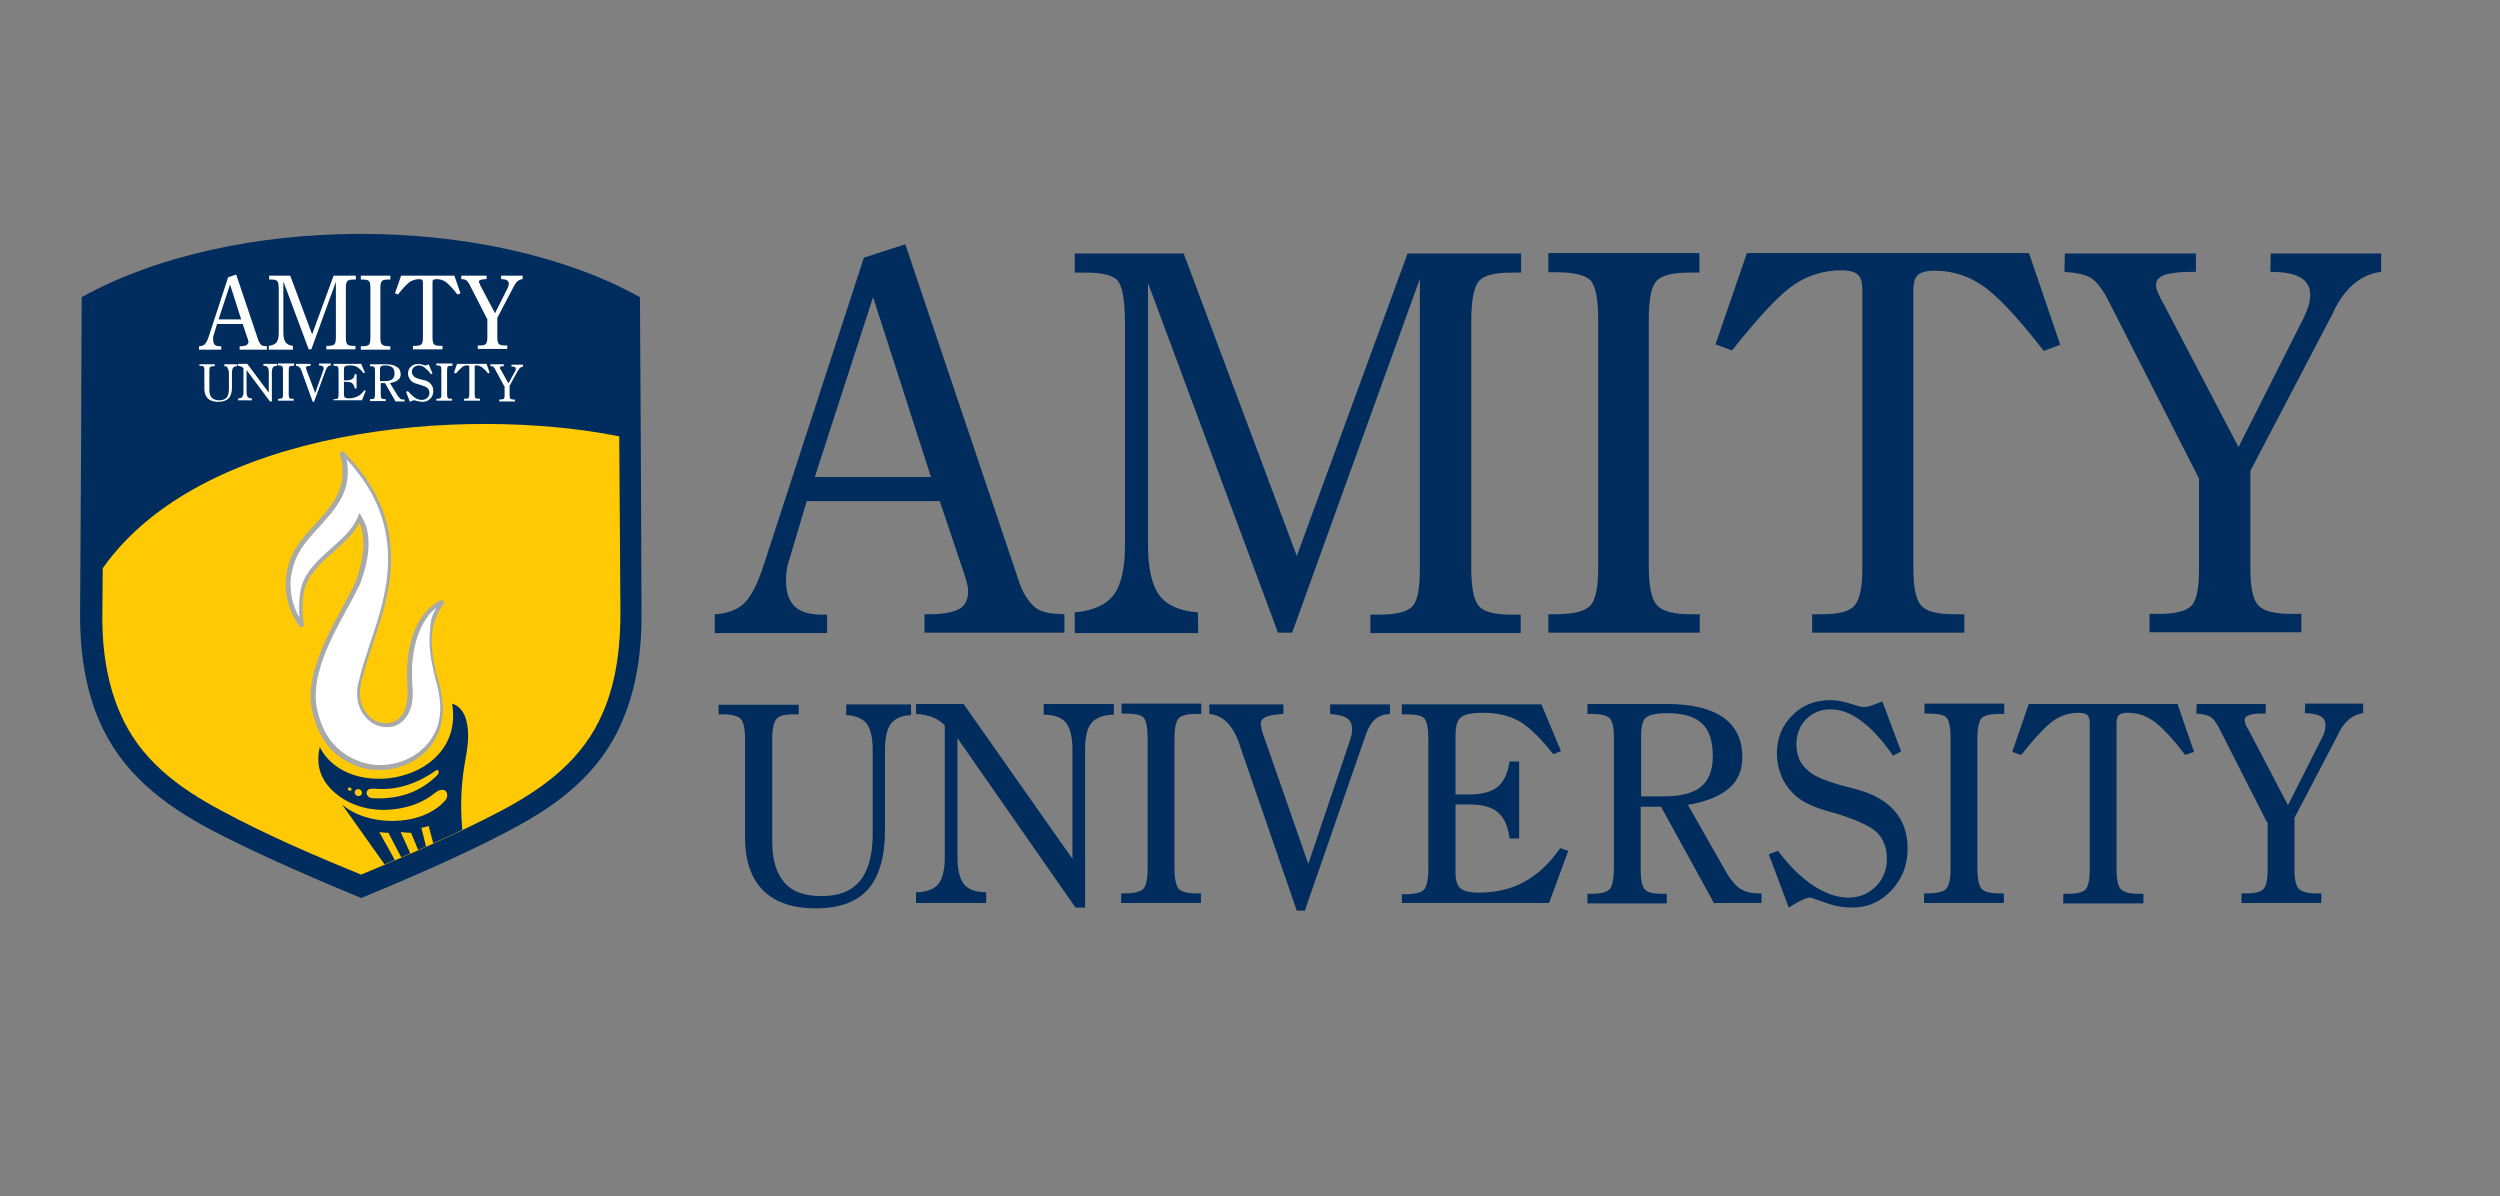
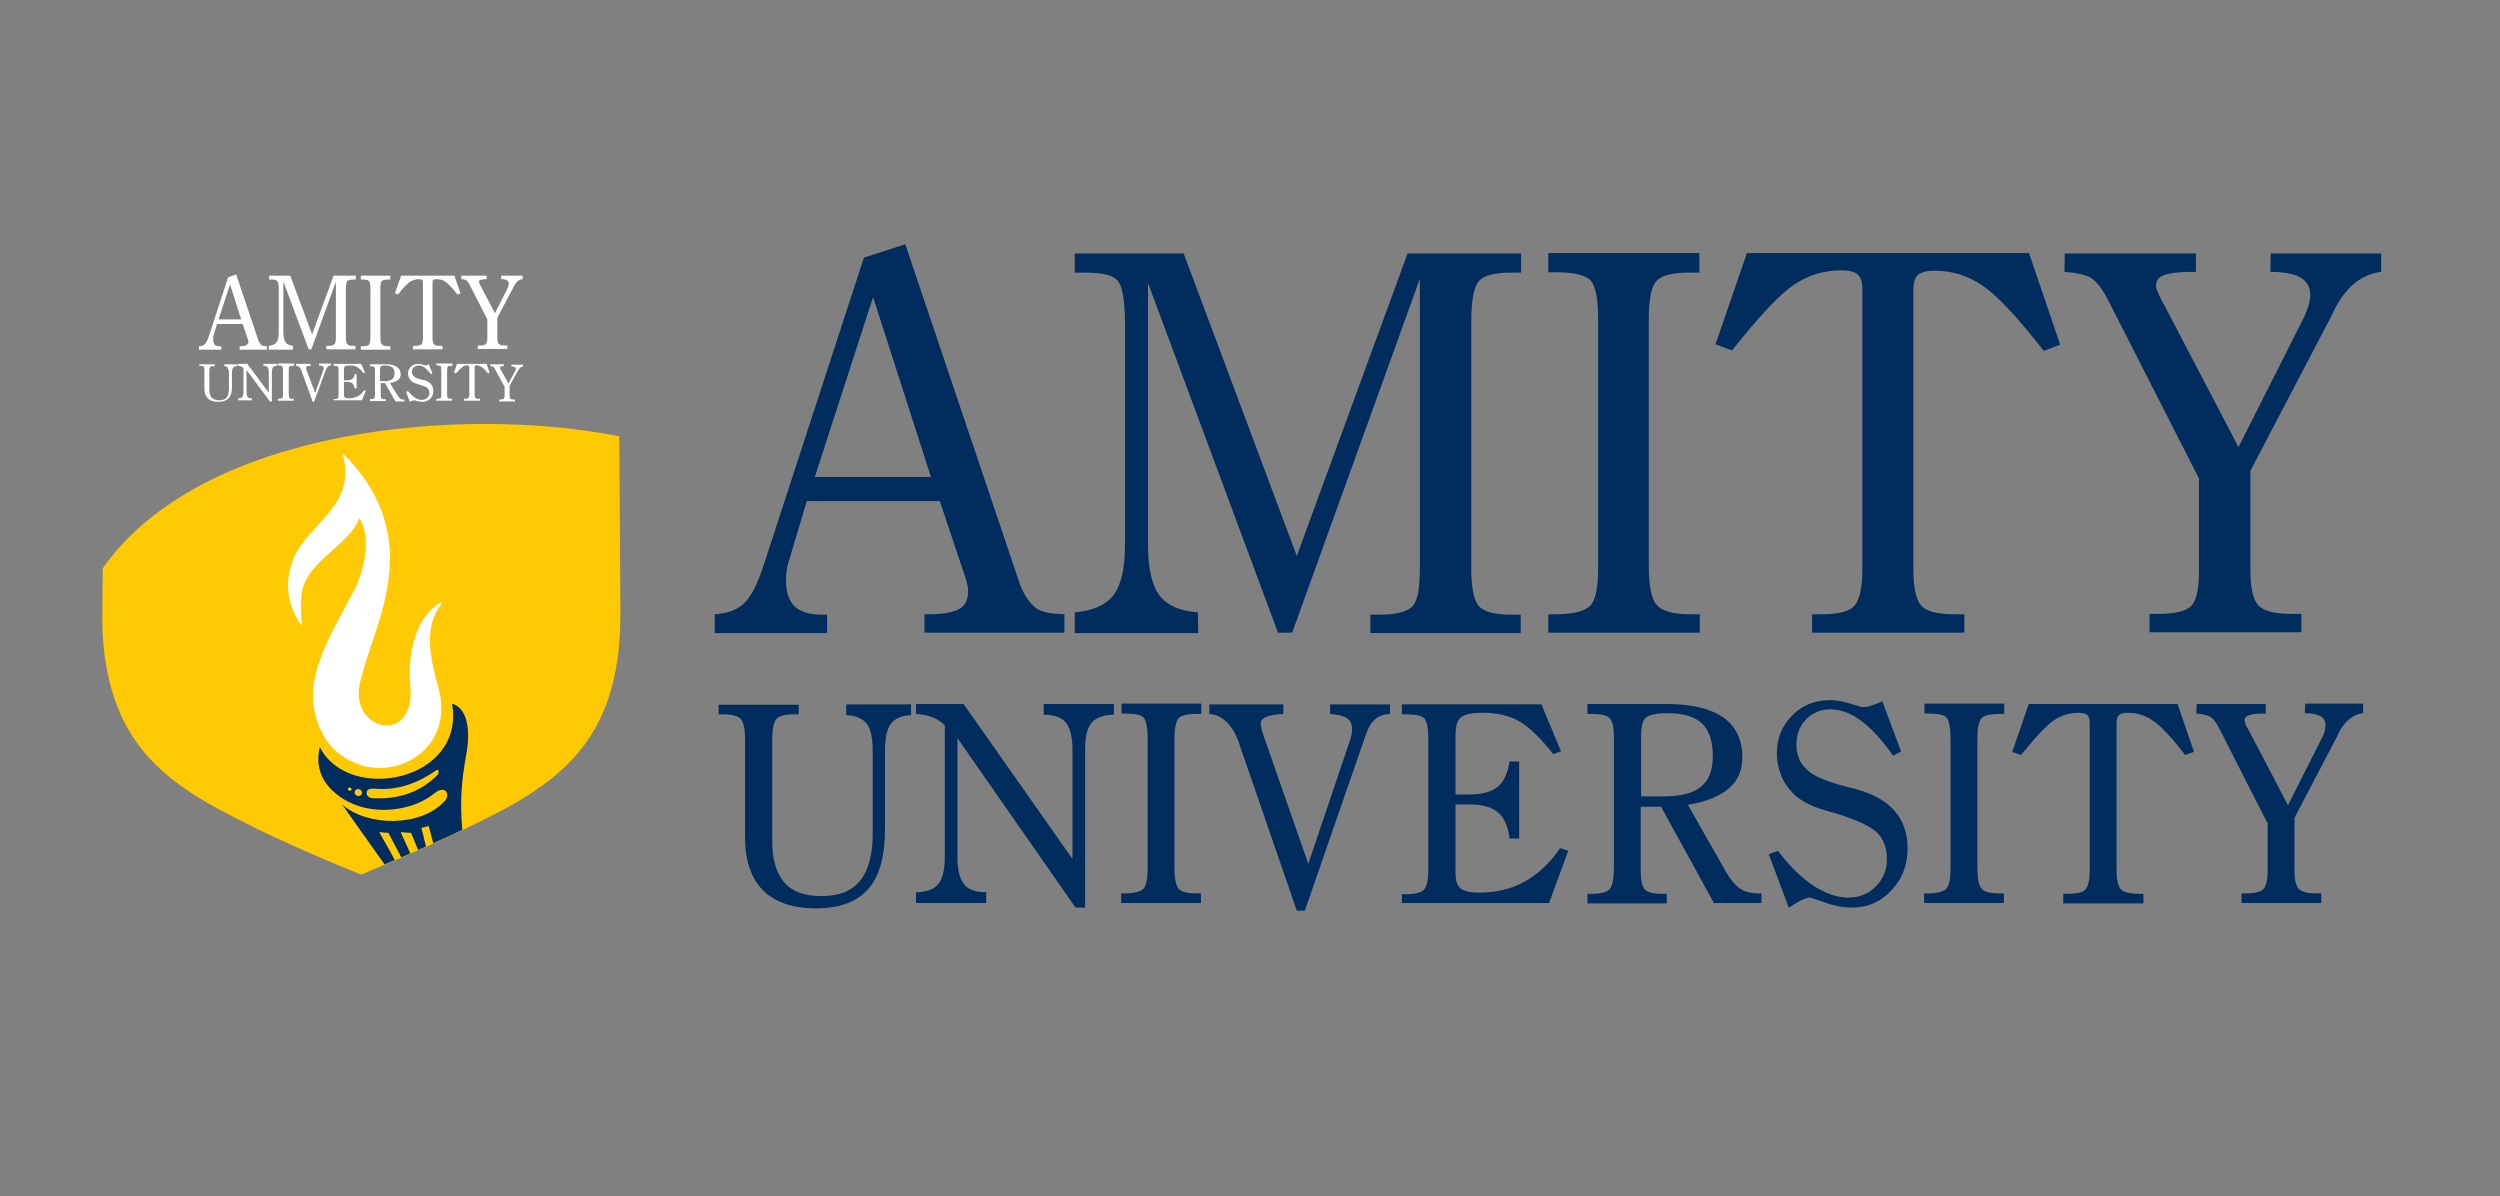
<svg xmlns="http://www.w3.org/2000/svg" viewBox="0 0 652 312" width="652" height="312">
  <rect x="0" y="0" width="652" height="312" fill="#808080" stroke="none" />
  <title>amity-university-seeklogo-svg</title>
  <defs>
    <clipPath clipPathUnits="userSpaceOnUse" id="cp1">
      <path d="m26.7 148.1l-0.1 10.6v0.1c-0.2 9.1 0.9 18.4 4.5 26.8 5.2 12.3 15.2 19.7 26.7 25.8 11.6 6.2 24.2 11.5 36.4 16.6 12.2-5.1 24.7-10.4 36.4-16.6 11.5-6.1 21.5-13.5 26.7-25.8 3.6-8.4 4.6-17.8 4.5-26.8v-0.1l-0.3-45c-10.3-2.1-22.4-3.2-35-3.2-37.7 0.1-80.5 10.3-99.8 37.6z" />
    </clipPath>
  </defs>
  <style>		.s0 { fill: #002d5d } 		.s1 { fill: #ffffff } 		.s2 { fill: #ffca04 } 		.s3 { fill: #a7a9ab } 	</style>
  <path fill-rule="evenodd" class="s0" d="m220.7 186.5v-2.8h16.9v2.8c-2.5 0.1-4.2 0.9-5.3 2.3-1 1.4-1.5 3.7-1.5 7v20.6c0 7-1.5 12.2-4.4 15.5-2.9 3.3-7.5 5-13.6 5-6.1 0-10.7-1.6-13.8-4.7-3.1-3.1-4.7-7.8-4.7-13.9v-25.8c0-2.5-0.4-4.2-1.1-5-0.8-0.8-2.3-1.2-4.6-1.2h-1.2v-2.5h20.9v2.5h-1.3q-3.5 0-4.5 1.2c-0.7 0.8-1.1 2.5-1.1 5.3v26.7c0 4.8 1.1 8.3 3.2 10.7 2.1 2.4 5.3 3.5 9.7 3.5 4.5 0 7.8-1.3 10-4 2.2-2.7 3.3-6.8 3.3-12.2v-21.7c0-3.3-0.5-5.6-1.5-7-1.1-1.4-2.9-2.2-5.4-2.3zm30.6-2.9l28.4 40.4v-28.4c0-3.4-0.6-5.7-1.7-7.1-1.1-1.4-3.1-2.1-5.8-2.1v-2.8h18.3v2.8c-2.7 0-4.7 0.8-5.8 2.1-1.2 1.4-1.7 3.7-1.7 7.1v41.1h-2.5l-30.8-44.2v31c0 3.4 0.6 5.7 1.7 7.1 1.1 1.4 3.1 2.1 5.8 2.1v2.8h-18.3v-2.8c2.7 0 4.7-0.8 5.8-2.1 1.1-1.4 1.7-3.7 1.7-7.1v-34.3c-0.8-0.9-1.9-1.6-3.1-2.1-1.2-0.5-2.7-0.8-4.4-0.9v-2.6zm62 2.6h-1.4c-2.3 0-3.8 0.4-4.5 1.1-0.7 0.8-1.1 2.6-1.1 5.3v33.7c0 2.9 0.4 4.7 1.1 5.5 0.7 0.8 2.3 1.2 4.6 1.2h1.2v2.5h-20.8v-2.5h0.9c2.4 0 4-0.4 4.8-1.1 0.8-0.8 1.2-2.5 1.2-5.3v-34c0-2.9-0.4-4.8-1.1-5.5-0.7-0.7-2.3-1-4.7-1h-1v-2.6h20.8zm24.9 51.3l-14.9-43.2c0-0.1-0.1-0.3-0.1-0.4-1.7-4.8-4.3-7.4-7.8-7.7v-2.5h19.3v2.5c-2.2 0.1-3.8 0.4-4.6 0.8-0.9 0.4-1.3 1-1.3 1.8 0 0.3 0.1 0.7 0.2 1.3 0.1 0.6 0.4 1.4 0.7 2.2l11.5 33 10.8-32c0.2-0.6 0.4-1.2 0.5-1.7 0.1-0.5 0.1-1 0.1-1.5 0-1.3-0.4-2.2-1.3-2.8-0.9-0.6-2.3-0.9-4.4-1.1v-2.5h15.6v2.5c-1.7 0.1-3.1 0.6-4 1.5-0.9 0.8-1.8 2.3-2.5 4.5l-15.7 45.3zm27.4-4.3h1.2c2.3 0 3.8-0.4 4.6-1.2 0.7-0.8 1.1-2.6 1.1-5.4v-33.9c0-2.9-0.4-4.7-1.1-5.4-0.7-0.7-2.3-1-4.8-1h-1v-2.6h36.4l5.1 12.2-2 0.8c-3.2-4.1-6.1-6.9-8.7-8.5-2.6-1.5-5.8-2.3-9.5-2.3-3 0-5 0.4-5.9 1.2-1 0.8-1.4 2.4-1.4 4.8v15.3h3.6c3.3 0 5.8-0.7 7.4-2 1.6-1.3 2.6-3.5 3.1-6.6h2.5v20.1h-2.5c-0.4-3.2-1.4-5.4-3-6.8q-2.4-2.1-7.5-2.1h-3.6v17.8c0 2 0.4 3.3 1.3 4.1 0.9 0.7 2.5 1.1 4.7 1.1 4.5 0 8.5-0.9 11.9-2.8 3.5-1.9 6.6-4.8 9.4-8.8l2.1 0.7-5 13.6h-38.4zm81.5 2.5l-13.9-25.3h-5.3v16.7c0 2.5 0.4 4.2 1.1 4.9 0.8 0.8 2.2 1.1 4.5 1.1h1.2v2.5h-20.7v-2.5h1.2c2.3 0 3.8-0.4 4.6-1.2 0.7-0.8 1.1-2.7 1.1-5.6v-34c0-2.6-0.4-4.3-1.1-5-0.7-0.7-2.3-1.1-4.7-1.1h-1.1v-2.6h20.7c6.5 0 11.4 1.2 14.7 3.5 3.3 2.3 5 5.8 5 10.3 0 3.4-1.1 6.2-3.5 8.2-2.3 2-5.9 3.5-10.7 4.3l9.5 16.7c1.5 2.7 2.9 4.4 4.2 5.2 1.2 0.8 2.9 1.2 5 1.2h0.5v2.5h-12.3zm-13.4-28c4.6 0 7.8-0.8 9.9-2.5 2-1.6 3.1-4.3 3.1-8 0-3.8-0.9-6.7-2.8-8.5q-2.8-2.7-9-2.7c-2.9 0-4.7 0.4-5.6 1.1-0.9 0.7-1.3 2.4-1.3 5v15.6zm32.8 29l-5.2-13.9 2.4-0.9c2.9 3.9 6 6.9 9.1 9 3.2 2.1 6.3 3.2 9.3 3.2 2.8 0 5.2-1 7.1-2.9 1.9-1.9 2.9-4.3 2.9-7.2 0-2.9-0.9-5.2-2.6-6.9-1.8-1.7-5.4-3.3-10.8-5-0.3-0.1-0.8-0.2-1.5-0.4-4.4-1.2-7.5-2.7-9.5-4.7-1.4-1.4-2.5-3-3.2-4.8-0.7-1.8-1.1-3.7-1.1-5.6 0-4 1.3-7.3 4-10 2.6-2.7 6-4 9.9-4 1.6 0 3.3 0.3 5.2 0.9 1.9 0.6 3 0.9 3.4 0.9 0.7 0 1.4-0.1 2.2-0.4 0.8-0.3 1.8-0.6 2.8-1.1l4.9 13.1-2.1 1.1c-2.8-4.1-5.6-7.1-8.3-9.1-2.7-2-5.3-3-8-3-2.6 0-4.7 0.9-6.4 2.6-1.7 1.8-2.5 4-2.5 6.6 0 1.5 0.3 2.8 0.8 3.9 0.5 1.2 1.4 2.2 2.6 3.2 1.6 1.3 4.8 2.6 9.7 3.9 1.2 0.3 2.1 0.5 2.7 0.7q6.6 1.8 9.9 5.7c2.2 2.6 3.3 5.8 3.3 9.7 0 4.3-1.4 7.9-4.2 10.9q-4.2 4.5-10.2 4.5c-2.3 0-4.7-0.4-7.1-1.3-2.4-0.8-3.7-1.3-3.9-1.3q-0.8 0-2.1 0.6c-1 0.5-2.1 1.1-3.5 2zm56.2-50.5h-1.4c-2.3 0-3.8 0.4-4.5 1.1-0.7 0.8-1.1 2.6-1.1 5.3v33.7c0 2.9 0.4 4.7 1.1 5.5 0.7 0.8 2.3 1.2 4.6 1.2h1.2v2.5h-20.8v-2.5h0.9c2.4 0 4-0.4 4.8-1.1 0.8-0.8 1.2-2.5 1.2-5.3v-34c0-2.9-0.4-4.8-1.1-5.5-0.7-0.7-2.3-1-4.7-1h-1v-2.6h20.8zm45.2-2.6l4.3 12.5-2.3 0.8c-3.6-4.7-6.5-7.7-8.5-9-2-1.4-4.2-2-6.5-2-1.1 0-1.8 0.2-2.3 0.6q-0.6 0.6-0.6 2.1v38.2c0 2.6 0.4 4.3 1.1 5.1 0.8 0.8 2.3 1.2 4.6 1.2h1.3v2.5h-20.9v-2.5h1.3c2.3 0 3.8-0.4 4.5-1.1 0.7-0.8 1.1-2.5 1.1-5.1v-38.3q0-1.5-0.6-2.1c-0.4-0.4-1.2-0.6-2.3-0.6-2.4 0-4.6 0.7-6.5 2-2 1.4-4.8 4.4-8.5 9l-2.3-0.8 4.3-12.5zm23.3 30.8l-12.6-24.8c-0.7-1.3-1.4-2.2-2.2-2.7-0.8-0.4-2-0.7-3.6-0.8l0.1-2.5h18v2.5h-0.6c-1.7 0-2.9 0.1-3.7 0.4-0.8 0.3-1.2 0.7-1.2 1.3 0 0.3 0.1 0.6 0.2 0.9q0.1 0.6 0.9 1.8l10.2 19.5 9-17.8c0.3-0.6 0.5-1.1 0.6-1.6 0.1-0.5 0.2-1 0.2-1.4 0-1.1-0.4-1.9-1.3-2.4-0.9-0.5-2.3-0.8-4.1-0.8l0.1-2.5h15.1v2.5c-2.6 0.3-4.7 2-6.3 5-0.1 0.3-0.3 0.5-0.3 0.7l-11.3 21.6v13.6c0 2.5 0.4 4.1 1.1 4.9 0.8 0.8 2.3 1.2 4.6 1.2h1.3v2.5h-20.8v-2.5h1.3c2.2 0 3.7-0.4 4.4-1.1 0.7-0.8 1.1-2.4 1.1-5v-12.5z" />
  <path fill-rule="evenodd" class="s0" d="m186.4 160.2c3.3-0.2 5.8-1.1 7.6-2.8 1.8-1.7 3.5-4.9 5.1-9.8l26.2-80.4 10.8-3.5 29.3 86.9c0.6 2 1.3 3.6 2.1 4.9 0.8 1.3 1.7 2.3 2.7 3.1 0.7 0.5 1.5 0.8 2.6 1.1 1.1 0.3 2.7 0.4 4.8 0.5v4.8h-36.5v-4.8h0.9c3.9 0 6.6-0.5 8.2-1.4 1.6-0.9 2.3-2.5 2.3-4.8 0-0.4-0.1-1-0.3-1.9-0.2-0.8-0.5-1.8-0.9-2.9l-6.2-18.5h-34.7l-4.6 15.4c-0.3 0.8-0.5 1.7-0.6 2.6-0.2 0.9-0.2 1.9-0.2 2.9 0 3 0.8 5.1 2.3 6.6 1.5 1.4 3.9 2.1 7 2.1h1.4v4.8h-29.3zm26.1-35.8h30.3l-15.1-46.9zm157.8-51.7l-33.3 92.3h-3.7l-33.9-91.2v68.3q0 9.2 3 13.2c2 2.6 5.4 4.1 10 4.4l0.1 5.4h-32.2v-5.4c4.7-0.4 8.1-1.9 10.1-4.5 2-2.6 3-7 3-13.1v-57.4c0-6.4-0.7-10.2-2-11.6-1.3-1.4-4.1-2-8.3-2h-2.8v-5h28.4l29.5 78.9 28.9-78.9h29.6v5h-2.5c-4.4 0-7.2 0.7-8.5 2.2-1.3 1.5-2 5-2 10.8v64.1c0 5.1 0.7 8.4 2 9.9 1.4 1.5 4.2 2.2 8.4 2.2h2.5v4.8h-39.2v-4.8h2.3c4.3 0 7.2-0.7 8.6-2.1 1.4-1.4 2-4.7 2-9.9zm72.9-1.6h-2.6c-4.4 0-7.3 0.7-8.6 2.2-1.4 1.5-2 4.9-2 10.2v64c0 5.4 0.7 8.9 2.2 10.4 1.4 1.5 4.3 2.3 8.7 2.3h2.4v4.8h-39.5v-4.8h1.7c4.6 0 7.6-0.7 9.1-2.1 1.5-1.4 2.2-4.8 2.2-10.1v-64.6c0-5.6-0.7-9-2.1-10.4-1.4-1.3-4.4-2-8.9-2h-2v-5h39.4zm86-5l8.1 23.8-4.3 1.6c-6.9-8.9-12.3-14.6-16.1-17.1-3.8-2.6-7.9-3.8-12.4-3.8-2.1 0-3.5 0.4-4.3 1.1-0.8 0.7-1.2 2.1-1.2 4v72.6c0 4.9 0.7 8.2 2.1 9.7 1.4 1.5 4.3 2.2 8.7 2.2h2.5v4.8h-39.7v-4.8h2.5c4.3 0 7.2-0.7 8.5-2.2q2.1-2.3 2.1-9.6v-72.8c0-2-0.4-3.3-1.2-4-0.8-0.7-2.2-1.1-4.3-1.1-4.5 0-8.7 1.3-12.4 3.8-3.8 2.6-9.1 8.3-16.1 17.1l-4.3-1.6 8.2-23.8h73.6zm44.2 58.5l-24-47.1q-2.1-3.8-4.2-5.1c-1.5-0.8-3.7-1.3-6.8-1.5l0.1-4.8h34.2v4.8h-1.2c-3.2 0-5.5 0.3-7 0.8-1.5 0.6-2.2 1.4-2.2 2.6 0 0.5 0.1 1.1 0.4 1.8 0.3 0.7 0.8 1.9 1.7 3.4l19.4 37.1 17.1-33.9c0.5-1.1 0.9-2.1 1.2-3.1 0.3-1 0.4-1.9 0.4-2.7 0-2-0.8-3.5-2.5-4.5-1.7-1-4.3-1.5-7.9-1.5l0.1-4.8h28.8v4.8c-5 0.6-9 3.8-12 9.5-0.3 0.6-0.5 1-0.6 1.3l-21.5 41.1v25.8q0 7.1 2.1 9.3c1.4 1.5 4.3 2.2 8.7 2.2h2.5v4.8h-39.6v-4.8h2.5q6.3 0 8.4-2.1c1.4-1.4 2-4.6 2-9.6v-23.8z" />
-   <path fill-rule="evenodd" class="s0" d="m94.2 234.2c18.2-7.5 30.6-13.3 39-17.8 12.7-6.7 23.5-14.9 29.2-28.6 3.4-8 5.1-17.6 4.9-29.1-0.1-27.1-0.2-54.1-0.4-81.2-39.7-22-105.9-22-145.6 0-0.1 27.1-0.2 54.1-0.4 81.2-0.2 11.5 1.5 21.1 4.9 29.1 5.8 13.6 16.6 21.9 29.2 28.6 8.6 4.5 21 10.3 39.2 17.8z" />
  <path fill-rule="evenodd" class="s1" d="m127.1 83.3l-4.7-9.2c-0.3-0.5-0.5-0.8-0.8-1-0.3-0.2-0.7-0.3-1.3-0.3v-0.9h6.6v0.9h-0.2c-0.6 0-1.1 0.1-1.4 0.2-0.3 0.1-0.4 0.3-0.4 0.5 0 0.1 0 0.2 0.1 0.3 0.1 0.1 0.2 0.4 0.3 0.7l3.8 7.2 3.3-6.6c0.1-0.2 0.2-0.4 0.2-0.6 0.1-0.2 0.1-0.4 0.1-0.5 0-0.4-0.2-0.7-0.5-0.9q-0.5-0.3-1.5-0.3v-0.9h5.6v0.9c-1 0.1-1.7 0.7-2.3 1.9-0.1 0.1-0.1 0.2-0.1 0.2l-4.2 8v5c0 0.9 0.1 1.5 0.4 1.8 0.3 0.3 0.8 0.4 1.7 0.4h0.5v0.9h-7.7v-0.9h0.5c0.8 0 1.4-0.1 1.6-0.4 0.3-0.3 0.4-0.9 0.4-1.9zm-8.6-11.4l1.6 4.6-0.8 0.3c-1.3-1.7-2.4-2.8-3.1-3.3-0.7-0.5-1.5-0.7-2.4-0.7-0.4 0-0.7 0.1-0.8 0.2-0.2 0.1-0.2 0.4-0.2 0.8v14.1c0 1 0.1 1.6 0.4 1.9 0.3 0.3 0.8 0.4 1.7 0.4h0.5v0.9h-7.7v-0.9h0.5c0.8 0 1.4-0.1 1.7-0.4 0.3-0.3 0.4-0.9 0.4-1.9v-14.1c0-0.4-0.1-0.6-0.2-0.8-0.2-0.1-0.4-0.2-0.8-0.2-0.9 0-1.7 0.3-2.4 0.7-0.7 0.5-1.8 1.6-3.1 3.3l-0.8-0.3 1.6-4.6zm-16.7 0v1h-0.5c-0.9 0-1.4 0.1-1.7 0.4-0.3 0.3-0.4 0.9-0.4 2v12.5c0 1.1 0.1 1.7 0.4 2 0.3 0.3 0.8 0.5 1.7 0.5h0.5v0.9h-7.7v-0.9h0.3c0.9 0 1.5-0.1 1.8-0.4 0.3-0.3 0.4-0.9 0.4-2v-12.6c0-1.1-0.1-1.8-0.4-2-0.3-0.3-0.8-0.4-1.7-0.4h-0.4v-1zm-14.2 1.3v0.3l0.1-0.3zm-6.4 17.9h-0.7l-6.6-17.7v13.3c0 1.2 0.2 2 0.6 2.6 0.4 0.5 1 0.8 1.9 0.9v1h-6.3v-1c0.9-0.1 1.6-0.4 2-0.9 0.4-0.5 0.6-1.4 0.6-2.5v-11.2c0-1.2-0.1-2-0.4-2.3-0.3-0.3-0.8-0.4-1.6-0.4h-0.5v-1h5.5l5.7 15.3 5.6-15.3h5.8v1h-0.5c-0.8 0-1.4 0.1-1.7 0.4-0.3 0.3-0.4 1-0.4 2.1v12.5c0 1 0.1 1.6 0.4 1.9 0.3 0.3 0.8 0.4 1.6 0.4h0.5v0.9h-7.6v-0.9h0.4c0.8 0 1.4-0.1 1.7-0.4 0.3-0.3 0.4-0.9 0.4-1.9v-14.4zm-29.3 0.1v-0.9c0.6 0 1.1-0.2 1.5-0.5 0.3-0.3 0.7-1 1-1.9l5.1-15.6 2.1-0.7 5.7 16.9c0.1 0.4 0.3 0.7 0.4 0.9 0.2 0.3 0.3 0.5 0.5 0.6 0.1 0.1 0.3 0.2 0.5 0.2 0.2 0 0.5 0.1 0.9 0.1v0.9h-7.1v-0.9h0.2c0.7 0 1.3-0.1 1.6-0.3 0.3-0.2 0.5-0.5 0.5-0.9 0-0.1 0-0.2-0.1-0.4 0-0.2-0.1-0.4-0.2-0.6l-1.2-3.6h-6.7l-0.9 3c-0.1 0.2-0.1 0.3-0.1 0.5q0 0.3 0 0.6c0 0.6 0.1 1 0.4 1.3 0.3 0.3 0.7 0.4 1.4 0.4h0.3v0.9zm5.1-7.9h5.9l-2.9-9.1z" />
  <path fill-rule="evenodd" class="s1" d="m131.5 100.7l-2.5-4.6c-0.1-0.2-0.3-0.4-0.4-0.5-0.2-0.1-0.4-0.1-0.7-0.1v-0.5h3.5v0.5h-0.1c-0.3 0-0.6 0-0.7 0.1-0.2 0.1-0.2 0.1-0.2 0.3 0 0 0 0.1 0 0.2 0 0.1 0.1 0.2 0.2 0.3l2 3.6 1.8-3.3c0.1-0.1 0.1-0.2 0.1-0.3q0-0.2 0-0.3c0-0.2-0.1-0.3-0.3-0.4-0.2-0.1-0.5-0.1-0.8-0.1v-0.5h3v0.5q-0.8 0.1-1.2 0.9c0 0.1 0 0.1-0.1 0.1l-2.2 4v2.5c0 0.5 0.1 0.8 0.2 0.9 0.2 0.1 0.4 0.2 0.9 0.2h0.3v0.5h-4.1v-0.5h0.3c0.4 0 0.7-0.1 0.9-0.2 0.1-0.1 0.2-0.4 0.2-0.9v-2.4m-4.7-5.8l0.8 2.3-0.4 0.2c-0.7-0.9-1.3-1.4-1.7-1.7-0.4-0.2-0.8-0.4-1.3-0.4-0.2 0-0.4 0-0.4 0.1-0.1 0.1-0.1 0.2-0.1 0.4v7.1c0 0.5 0.1 0.8 0.2 0.9 0.1 0.1 0.4 0.2 0.9 0.2h0.3v0.5h-4.2v-0.5h0.3c0.5 0 0.7-0.1 0.9-0.2 0.1-0.1 0.2-0.5 0.2-0.9v-7.1c0-0.2 0-0.3-0.1-0.4-0.1-0.1-0.2-0.1-0.4-0.1-0.5 0-0.9 0.1-1.3 0.4-0.4 0.3-0.9 0.8-1.7 1.7l-0.5-0.2 0.8-2.3zm-8.9 0.5h-0.3c-0.5 0-0.8 0.1-0.9 0.2-0.1 0.1-0.2 0.5-0.2 1v6.2c0 0.5 0.1 0.9 0.2 1 0.2 0.2 0.5 0.2 0.9 0.2h0.2v0.5h-4.1v-0.5h0.2c0.5 0 0.8-0.1 0.9-0.2 0.2-0.1 0.2-0.5 0.2-1v-6.3c0-0.5-0.1-0.9-0.2-1-0.1-0.1-0.5-0.2-0.9-0.2h-0.2v-0.5h4.2zm-11.1 9.4l-1-2.6 0.5-0.2c0.6 0.7 1.2 1.3 1.8 1.7q0.9 0.6 1.8 0.6c0.6 0 1-0.2 1.4-0.5 0.4-0.4 0.6-0.8 0.6-1.3 0-0.5-0.2-1-0.5-1.3-0.3-0.3-1.1-0.6-2.1-0.9-0.1 0-0.2 0-0.3-0.1-0.9-0.2-1.5-0.5-1.9-0.9q-0.4-0.5-0.6-0.9c-0.1-0.3-0.2-0.7-0.2-1 0-0.7 0.3-1.4 0.8-1.8 0.5-0.5 1.2-0.7 2-0.7 0.3 0 0.6 0.1 1 0.2 0.4 0.1 0.6 0.2 0.7 0.2 0.1 0 0.3 0 0.4-0.1 0.2 0 0.3-0.1 0.5-0.2l1 2.4-0.4 0.2c-0.6-0.8-1.1-1.3-1.6-1.7-0.5-0.4-1.1-0.6-1.6-0.6-0.5 0-0.9 0.2-1.3 0.5-0.3 0.3-0.5 0.7-0.5 1.2 0 0.3 0.1 0.5 0.2 0.7 0.1 0.2 0.3 0.4 0.5 0.6 0.3 0.2 0.9 0.5 1.9 0.7 0.2 0.1 0.4 0.1 0.5 0.1 0.9 0.2 1.5 0.6 1.9 1.1q0.6 0.7 0.6 1.8c0 0.8-0.3 1.5-0.8 2-0.5 0.5-1.2 0.8-2 0.8-0.5 0-0.9-0.1-1.4-0.2-0.5-0.2-0.7-0.2-0.8-0.2-0.1 0-0.2 0-0.4 0.1-0.2 0-0.4 0.1-0.7 0.3zm-3.8-0.2l-2.7-4.7h-1.1v3.1c0 0.5 0.1 0.8 0.2 0.9 0.2 0.1 0.4 0.2 0.9 0.2h0.2v0.5h-4.1v-0.5h0.2c0.5 0 0.8-0.1 0.9-0.2 0.1-0.1 0.2-0.5 0.2-1v-6.3c0-0.5-0.1-0.8-0.2-0.9-0.1-0.1-0.5-0.2-0.9-0.2h-0.2v-0.5h4.1c1.3 0 2.2 0.2 2.9 0.7 0.7 0.4 1 1.1 1 1.9 0 0.6-0.2 1.1-0.7 1.5-0.5 0.4-1.1 0.6-2.1 0.8l1.9 3.1c0.3 0.5 0.6 0.8 0.8 1 0.2 0.2 0.6 0.2 1 0.2h0.1v0.5h-2.4zm-2.7-5.2c0.9 0 1.5-0.2 1.9-0.5q0.6-0.5 0.6-1.5c0-0.7-0.2-1.2-0.6-1.6-0.4-0.3-1-0.5-1.8-0.5-0.6 0-0.9 0.1-1.1 0.2-0.2 0.1-0.3 0.5-0.3 0.9v3zm-13.4 4.7h0.2c0.5 0 0.8-0.1 0.9-0.2 0.1-0.1 0.2-0.5 0.2-1v-6.3c0-0.5-0.1-0.9-0.2-1-0.1-0.1-0.5-0.2-0.9-0.2h-0.2v-0.5h7.2l1 2.3-0.4 0.1c-0.6-0.8-1.2-1.3-1.7-1.6-0.5-0.3-1.1-0.4-1.9-0.4-0.6 0-1 0.1-1.2 0.2q-0.3 0.2-0.3 0.9v2.8h0.7c0.7 0 1.1-0.1 1.5-0.4q0.5-0.3 0.6-1.2h0.5v3.7h-0.5c-0.1-0.6-0.3-1-0.6-1.3-0.3-0.3-0.8-0.4-1.5-0.4h-0.7v3.3c0 0.4 0.1 0.6 0.3 0.8 0.2 0.1 0.5 0.2 0.9 0.2 0.9 0 1.7-0.2 2.3-0.5 0.7-0.3 1.3-0.9 1.8-1.6l0.4 0.1-1 2.5h-7.4zm-5.4 0.8l-2.9-8c0 0 0 0 0-0.1-0.3-0.9-0.9-1.4-1.5-1.4v-0.5h3.8v0.5c-0.4 0-0.7 0.1-0.9 0.1q-0.3 0.2-0.3 0.3c0 0 0 0.1 0 0.2 0 0.1 0.1 0.3 0.1 0.4l2.3 6.1 2.1-5.9c0-0.1 0.1-0.2 0.1-0.3q0-0.1 0-0.3c0-0.2-0.1-0.4-0.3-0.5-0.2-0.1-0.5-0.2-0.9-0.2v-0.5h3.1v0.5c-0.3 0-0.6 0.1-0.8 0.3-0.2 0.2-0.3 0.4-0.5 0.8l-3.1 8.4h-0.3zm-4.9-9.5h-0.3c-0.5 0-0.8 0.1-0.9 0.2-0.1 0.1-0.2 0.5-0.2 1v6.2c0 0.5 0.1 0.9 0.2 1 0.1 0.2 0.5 0.2 0.9 0.2h0.2v0.5h-4.1v-0.5h0.2c0.5 0 0.8-0.1 0.9-0.2 0.2-0.1 0.2-0.5 0.2-1v-6.3c0-0.5-0.1-0.9-0.2-1-0.1-0.1-0.5-0.2-0.9-0.2h-0.2v-0.5h4.2zm-12.2-0.5l5.6 7.5v-5.3c0-0.6-0.1-1.1-0.3-1.3-0.2-0.3-0.6-0.4-1.1-0.4v-0.5h3.6v0.5c-0.5 0-0.9 0.1-1.1 0.4-0.2 0.3-0.3 0.7-0.3 1.3v7.6h-0.5l-6.1-8.2v5.7c0 0.6 0.1 1.1 0.3 1.3 0.2 0.3 0.6 0.4 1.1 0.4v0.5h-3.6v-0.5c0.5 0 0.9-0.1 1.1-0.4 0.2-0.3 0.3-0.7 0.3-1.3v-6.2c-0.2-0.2-0.4-0.3-0.6-0.4-0.2-0.1-0.5-0.2-0.9-0.2v-0.5zm-6 0.6v-0.5h3.3v0.5c-0.5 0-0.8 0.2-1 0.4-0.2 0.3-0.3 0.7-0.3 1.3v3.8c0 1.3-0.3 2.3-0.9 2.9q-0.9 0.9-2.7 0.9-1.8 0-2.7-0.9c-0.6-0.6-0.9-1.4-0.9-2.6v-4.8c0-0.5-0.1-0.8-0.2-0.9-0.1-0.1-0.4-0.2-0.9-0.2h-0.2v-0.4h4v0.5h-0.3c-0.5 0-0.7 0.1-0.9 0.2-0.1 0.1-0.2 0.5-0.2 1v5c0 0.9 0.2 1.5 0.6 2 0.4 0.4 1.1 0.7 1.9 0.7 0.9 0 1.5-0.2 2-0.7 0.4-0.5 0.6-1.3 0.6-2.3v-4c0-0.6-0.1-1-0.3-1.3-0.1-0.5-0.4-0.6-0.9-0.6z" />
  <path fill-rule="evenodd" class="s2" d="m94.2 228.1c12.2-5.1 24.8-10.5 36.4-16.6 11.5-6.1 21.5-13.5 26.7-25.8 3.6-8.4 4.6-17.8 4.5-26.8v-0.1l-0.3-45c-41-8.2-109-2.2-134.7 34.4l-0.1 10.6v0.1c-0.2 9.1 0.9 18.4 4.5 26.8 5.2 12.3 15.2 19.7 26.7 25.8 11.5 6.2 24 11.6 36.3 16.6z" />
  <g>
    <g id="Clip-Path" clip-path="url(#cp1)">
      <path fill-rule="evenodd" class="s0" d="m83.4 194.8c7.3 14.8 38 9.1 34.5-11.3 2.5 0.8 3.8 3.2 4.1 6.6 0.4 4-0.7 7.7-1.2 11.7-0.8 6.2-0.7 12 0.3 19.1-2 1.3-4.5 2.4-7 3.3-0.7-2.9-1.6-6-2.3-8.8-0.6 0.2-1.3 0.4-1.9 0.5 0.7 3 1.5 6 2.3 8.9-0.6 0.2-1.1 0.3-1.7 0.4-1.1-2.7-2.2-5.4-3.3-8-0.8 0-1.9-0.1-2.7-0.2 1.3 2.8 2.6 5.8 3.9 8.7-0.9 0.1-1.7 0.3-2.5 0.3-1.5-2.9-3.1-5.9-4.6-8.8-0.8 0-1.6-0.1-2.4-0.2 1.7 3 3.5 6.2 5.1 9.2-1.2 0-2.3 0-3.3-0.2l-11.5-16.2c6.6 5.8 20.4 5.9 26.6-0.7 1.8-1.5 0.6-4.7-2.5-2.2-2.6 2.1-6 3.5-9.5 4-5.4 0.9-11-0.1-15.4-3.3-3.8-2.8-6.4-6.9-5-12.8zm20.6 31.4q0 0 0.1 0c0 0-0.1 0-0.1 0zm-11.5-19.7c-0.1 0.5 0.3 1 0.8 1.1 0.5 0.1 1-0.2 1.1-0.7 0.1-0.5-0.3-1-0.8-1.1-0.5-0.1-1 0.2-1.1 0.7zm-1.8-0.8c0 0.2 0.1 0.4 0.4 0.5 0.3 0.1 0.6-0.1 0.6-0.3 0-0.2-0.1-0.4-0.4-0.5-0.3-0.1-0.5 0.1-0.6 0.3zm5 0.7c-0.2 0.4-0.1 1 0.4 1.4 0.5 0.4 1.2 0.4 1.8 0.4 6.5 0.2 11.9-1.8 16.1-6 0.6-0.6 0.5-1.5-0.1-1.4-4.8 3.4-10.2 5.4-15.9 4.9-0.8 0-2-0.2-2.3 0.7z" />
    </g>
  </g>
  <path fill-rule="evenodd" class="s1" d="m115.5 156.9c-7 3.2-9 13.3-8.6 20.5 0.2 2.7 0.5 5.5-0.7 8.1-3.3 7.5-14.8 2.9-12.3-7.5 2.5-10.5 7.7-20 7.8-32.4 0-10.2-4.1-19.3-12.4-27.5 2.6 9-1.7 13.7-6.6 19.1-2.7 3-5.4 5.8-6.6 9.7-1.8 5.3-1.2 11.2 2.7 16.4-0.4-3.3-0.5-6.4 0-9.2 1.7-8.1 12.3-11.9 14.9-19 2.8 4.5 1.9 11-0.5 17.1-4.5 9.4-13.6 22.2-11.2 33.1 1.4 6.6 4.7 11.3 10.9 13.8 7.6 3.1 17 0 20.7-7.6 1.8-3.7 1.9-7.9 0.7-12.4-4.1-13.8-1.6-18.2 1.2-22.2z" />
-   <path fill-rule="evenodd" class="s3" d="m115.2 156.4l0.7 0.8c-1.3 2-2.6 4-3.1 7.2-0.5 3.3-0.1 7.8 1.9 14.6 0.6 2.3 0.9 4.6 0.8 6.7-0.1 2.1-0.6 4.2-1.5 6.1-2.7 5.6-8.5 8.9-14.5 9-1.2 0-2.3 0-3.5-0.2-1.2-0.2-2.3-0.5-3.4-1-3.2-1.3-5.6-3.1-7.4-5.5-1.8-2.4-3-5.3-3.8-8.7-1.9-8.7 3.4-18.6 7.9-27 1.2-2.3 2.4-4.4 3.3-6.4 1.7-4.3 2.6-8.8 2-12.6-0.1-0.7-0.3-1.4-0.5-2.1-0.1-0.3-0.2-0.6-0.4-1-1.4 2.9-4 5.2-6.7 7.6-3.4 3-6.8 6.1-7.7 10.3-0.3 1.3-0.4 2.8-0.4 4.3 0 1.5 0.1 3.1 0.4 4.7l-1 0.4c-2.9-3.9-4-8.1-3.8-12.2q0.2-1.2 0.3-2.4c0.2-0.8 0.4-1.5 0.6-2.3 1.3-3.9 3.9-6.8 6.5-9.7l0.2-0.2c4.8-5.3 9-9.9 6.5-18.6l0.9-0.5c4.2 4.2 7.3 8.5 9.4 13.2 2.1 4.6 3.1 9.5 3.1 14.7 0 8.3-2.4 15.3-4.7 22.2-1.1 3.4-2.3 6.8-3.1 10.3-0.9 3.7 0.1 6.5 1.8 8.4 0.7 0.8 1.6 1.4 2.5 1.7 0.9 0.3 1.9 0.5 2.8 0.4 1.7-0.2 3.3-1.3 4.2-3.3 1-2.3 0.8-4.8 0.7-7.3v-0.6c-0.3-5.2 0.6-12 3.9-16.6 0.6-0.9 1.4-1.8 2.2-2.5 1-0.8 1.9-1.4 2.9-1.9zm-1.4 2.1c-0.2 0.2-0.4 0.3-0.6 0.5-0.8 0.7-1.4 1.4-2 2.3-3.1 4.4-4 10.9-3.7 16v0.6c0.2 2.6 0.4 5.3-0.8 7.8-1.1 2.4-3 3.7-5 3.9-1.1 0.1-2.3 0-3.3-0.4-1.1-0.4-2.1-1.1-2.9-2-1.9-2-3-5.3-2-9.3 0.8-3.5 2-6.9 3.1-10.4 2.3-6.8 4.6-13.7 4.6-21.9 0-5-1-9.8-3-14.3-1.8-4-4.4-7.8-7.8-11.5 1.5 8-2.5 12.5-7.2 17.7l-0.2 0.2c-2.6 2.8-5.1 5.6-6.3 9.3-0.2 0.7-0.4 1.4-0.6 2.2-0.1 0.7-0.3 1.5-0.3 2.2-0.2 3.2 0.5 6.6 2.3 9.7-0.1-0.9-0.1-1.8-0.1-2.7 0-1.6 0.1-3.1 0.4-4.5 0.9-4.6 4.5-7.8 8-10.9 2.9-2.6 5.7-5.1 6.9-8.2l0.4-1 0.6 0.9c0.4 0.7 0.7 1.4 1 2.1 0.3 0.7 0.5 1.5 0.6 2.3 0.7 4-0.3 8.7-2 13.2-1 2-2.1 4.2-3.4 6.5-4.5 8.2-9.6 17.9-7.8 26.2 0.7 3.2 1.9 6 3.6 8.2 1.7 2.2 4 4 7 5.2 1 0.4 2.1 0.7 3.2 0.9 1.1 0.2 2.2 0.3 3.3 0.2 5.6-0.2 11-3.2 13.6-8.4 0.9-1.8 1.3-3.7 1.4-5.7 0.1-2-0.2-4.1-0.7-6.3-2-7-2.4-11.7-1.9-15.1-0.1-2.1 0.7-3.9 1.6-5.5z" />
</svg>